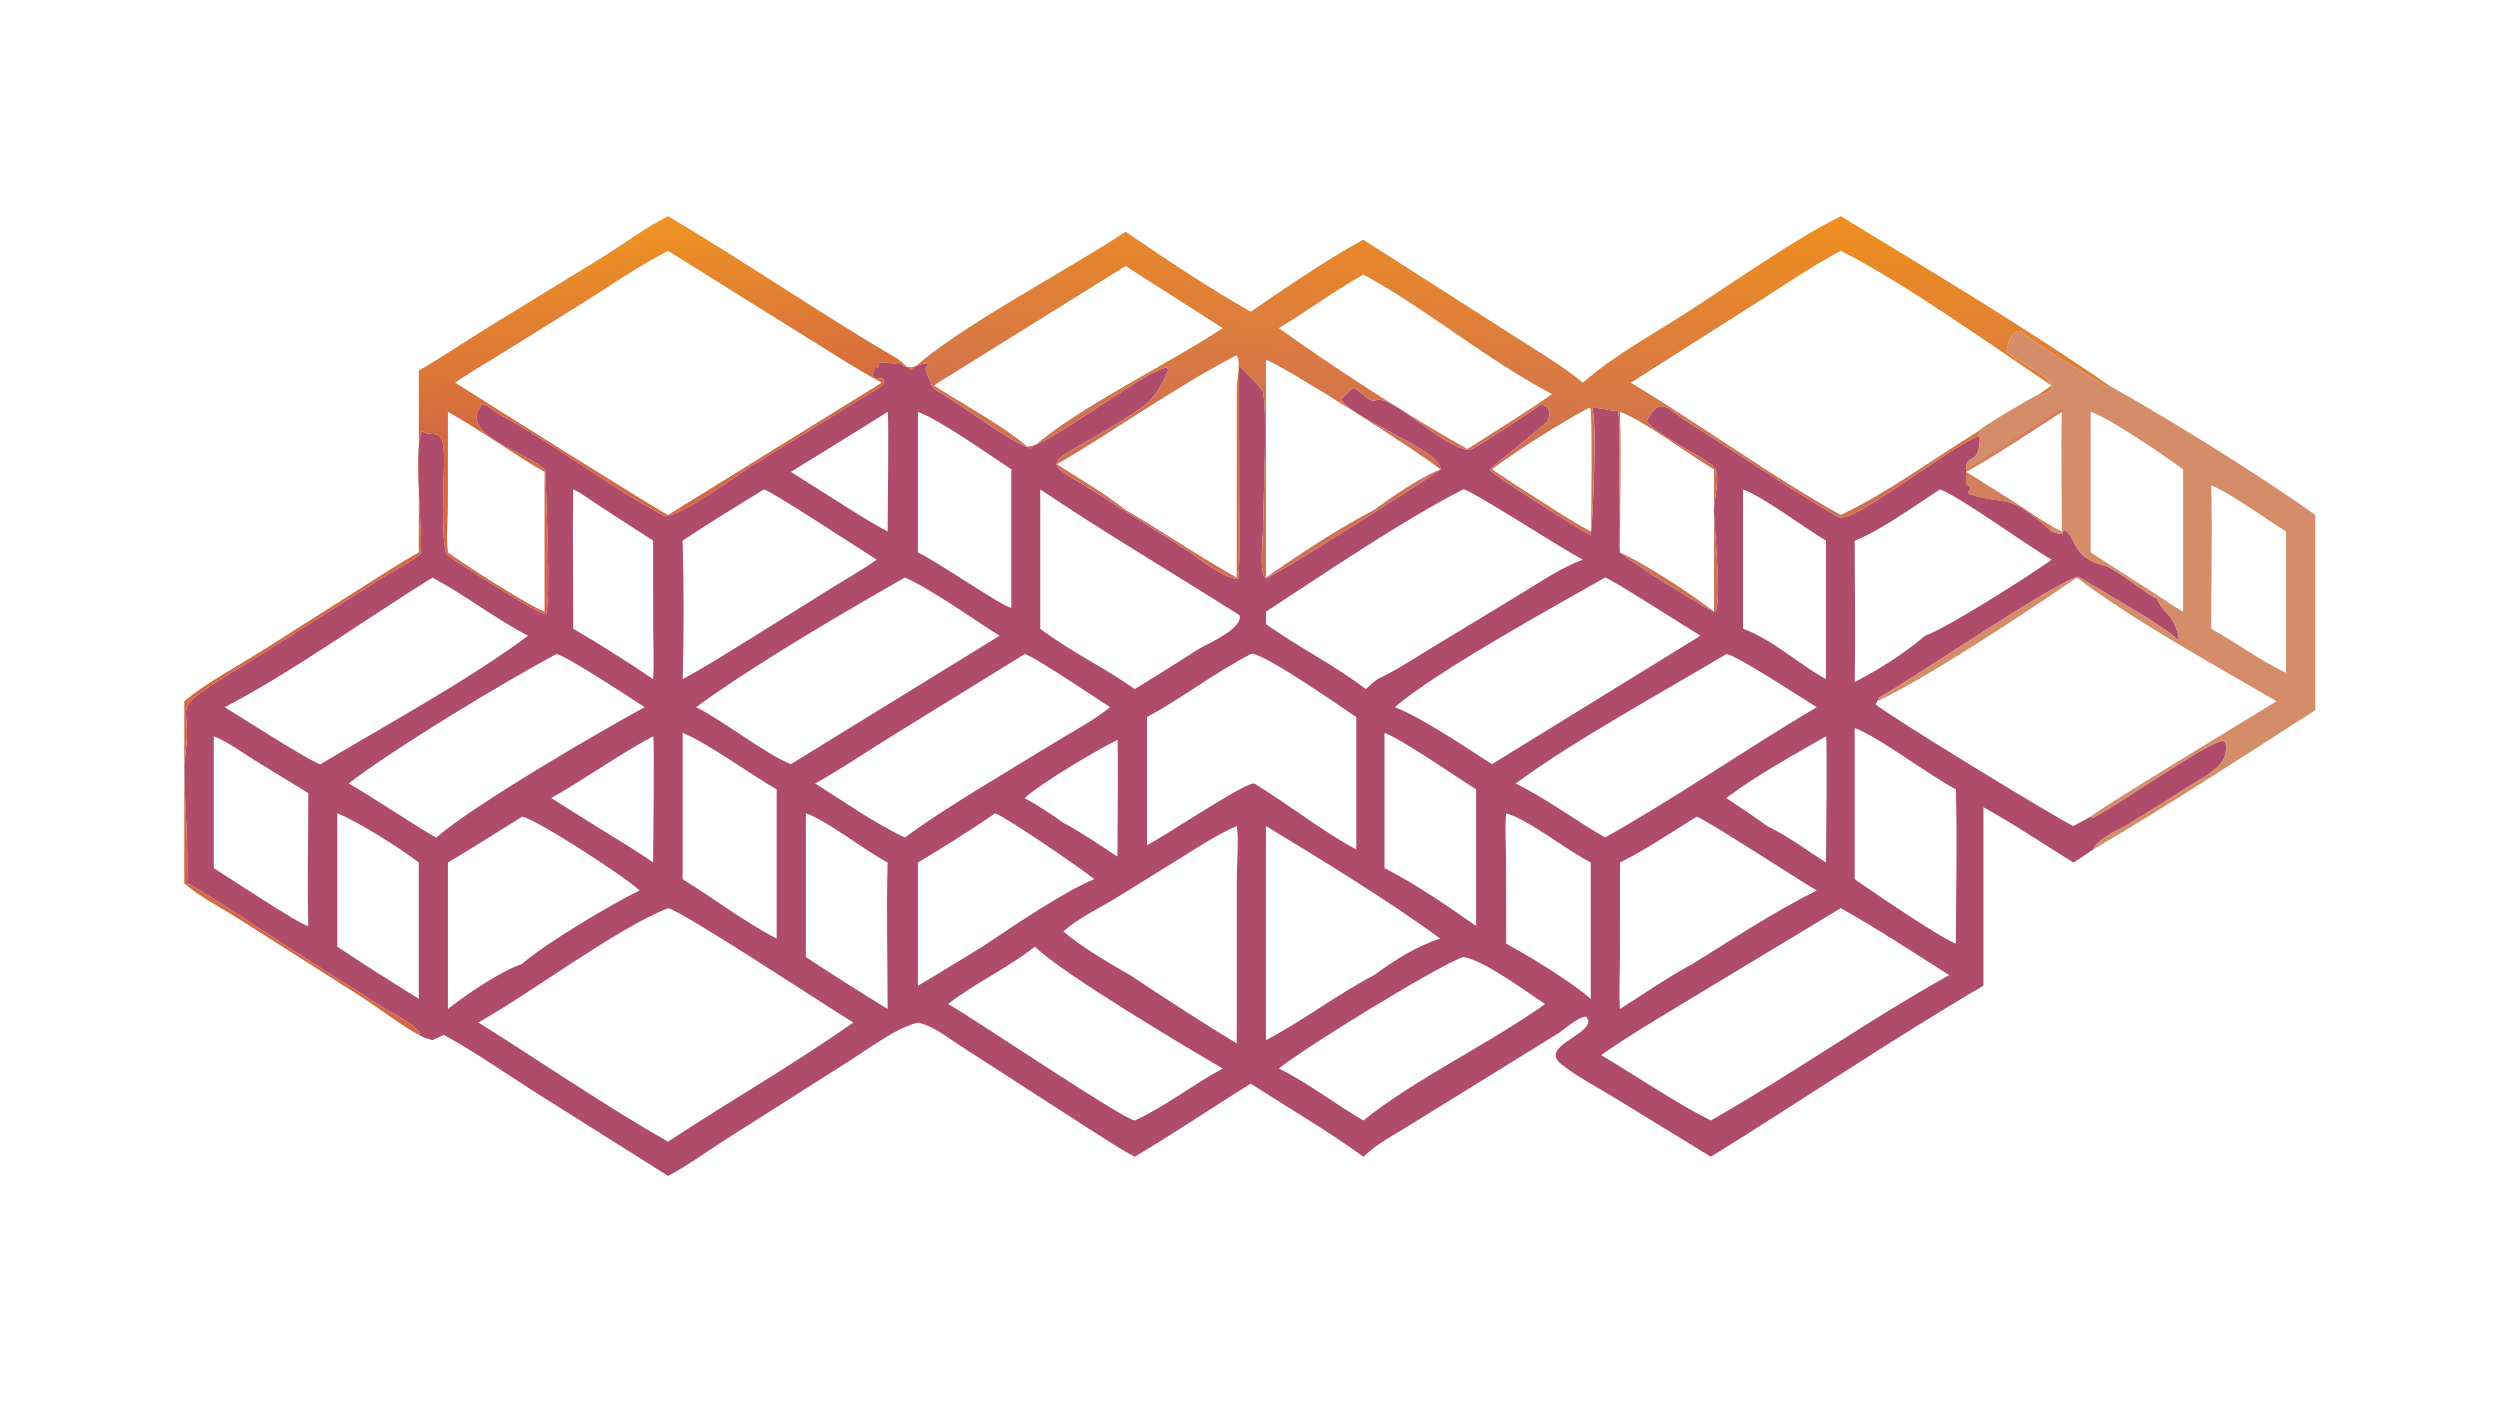
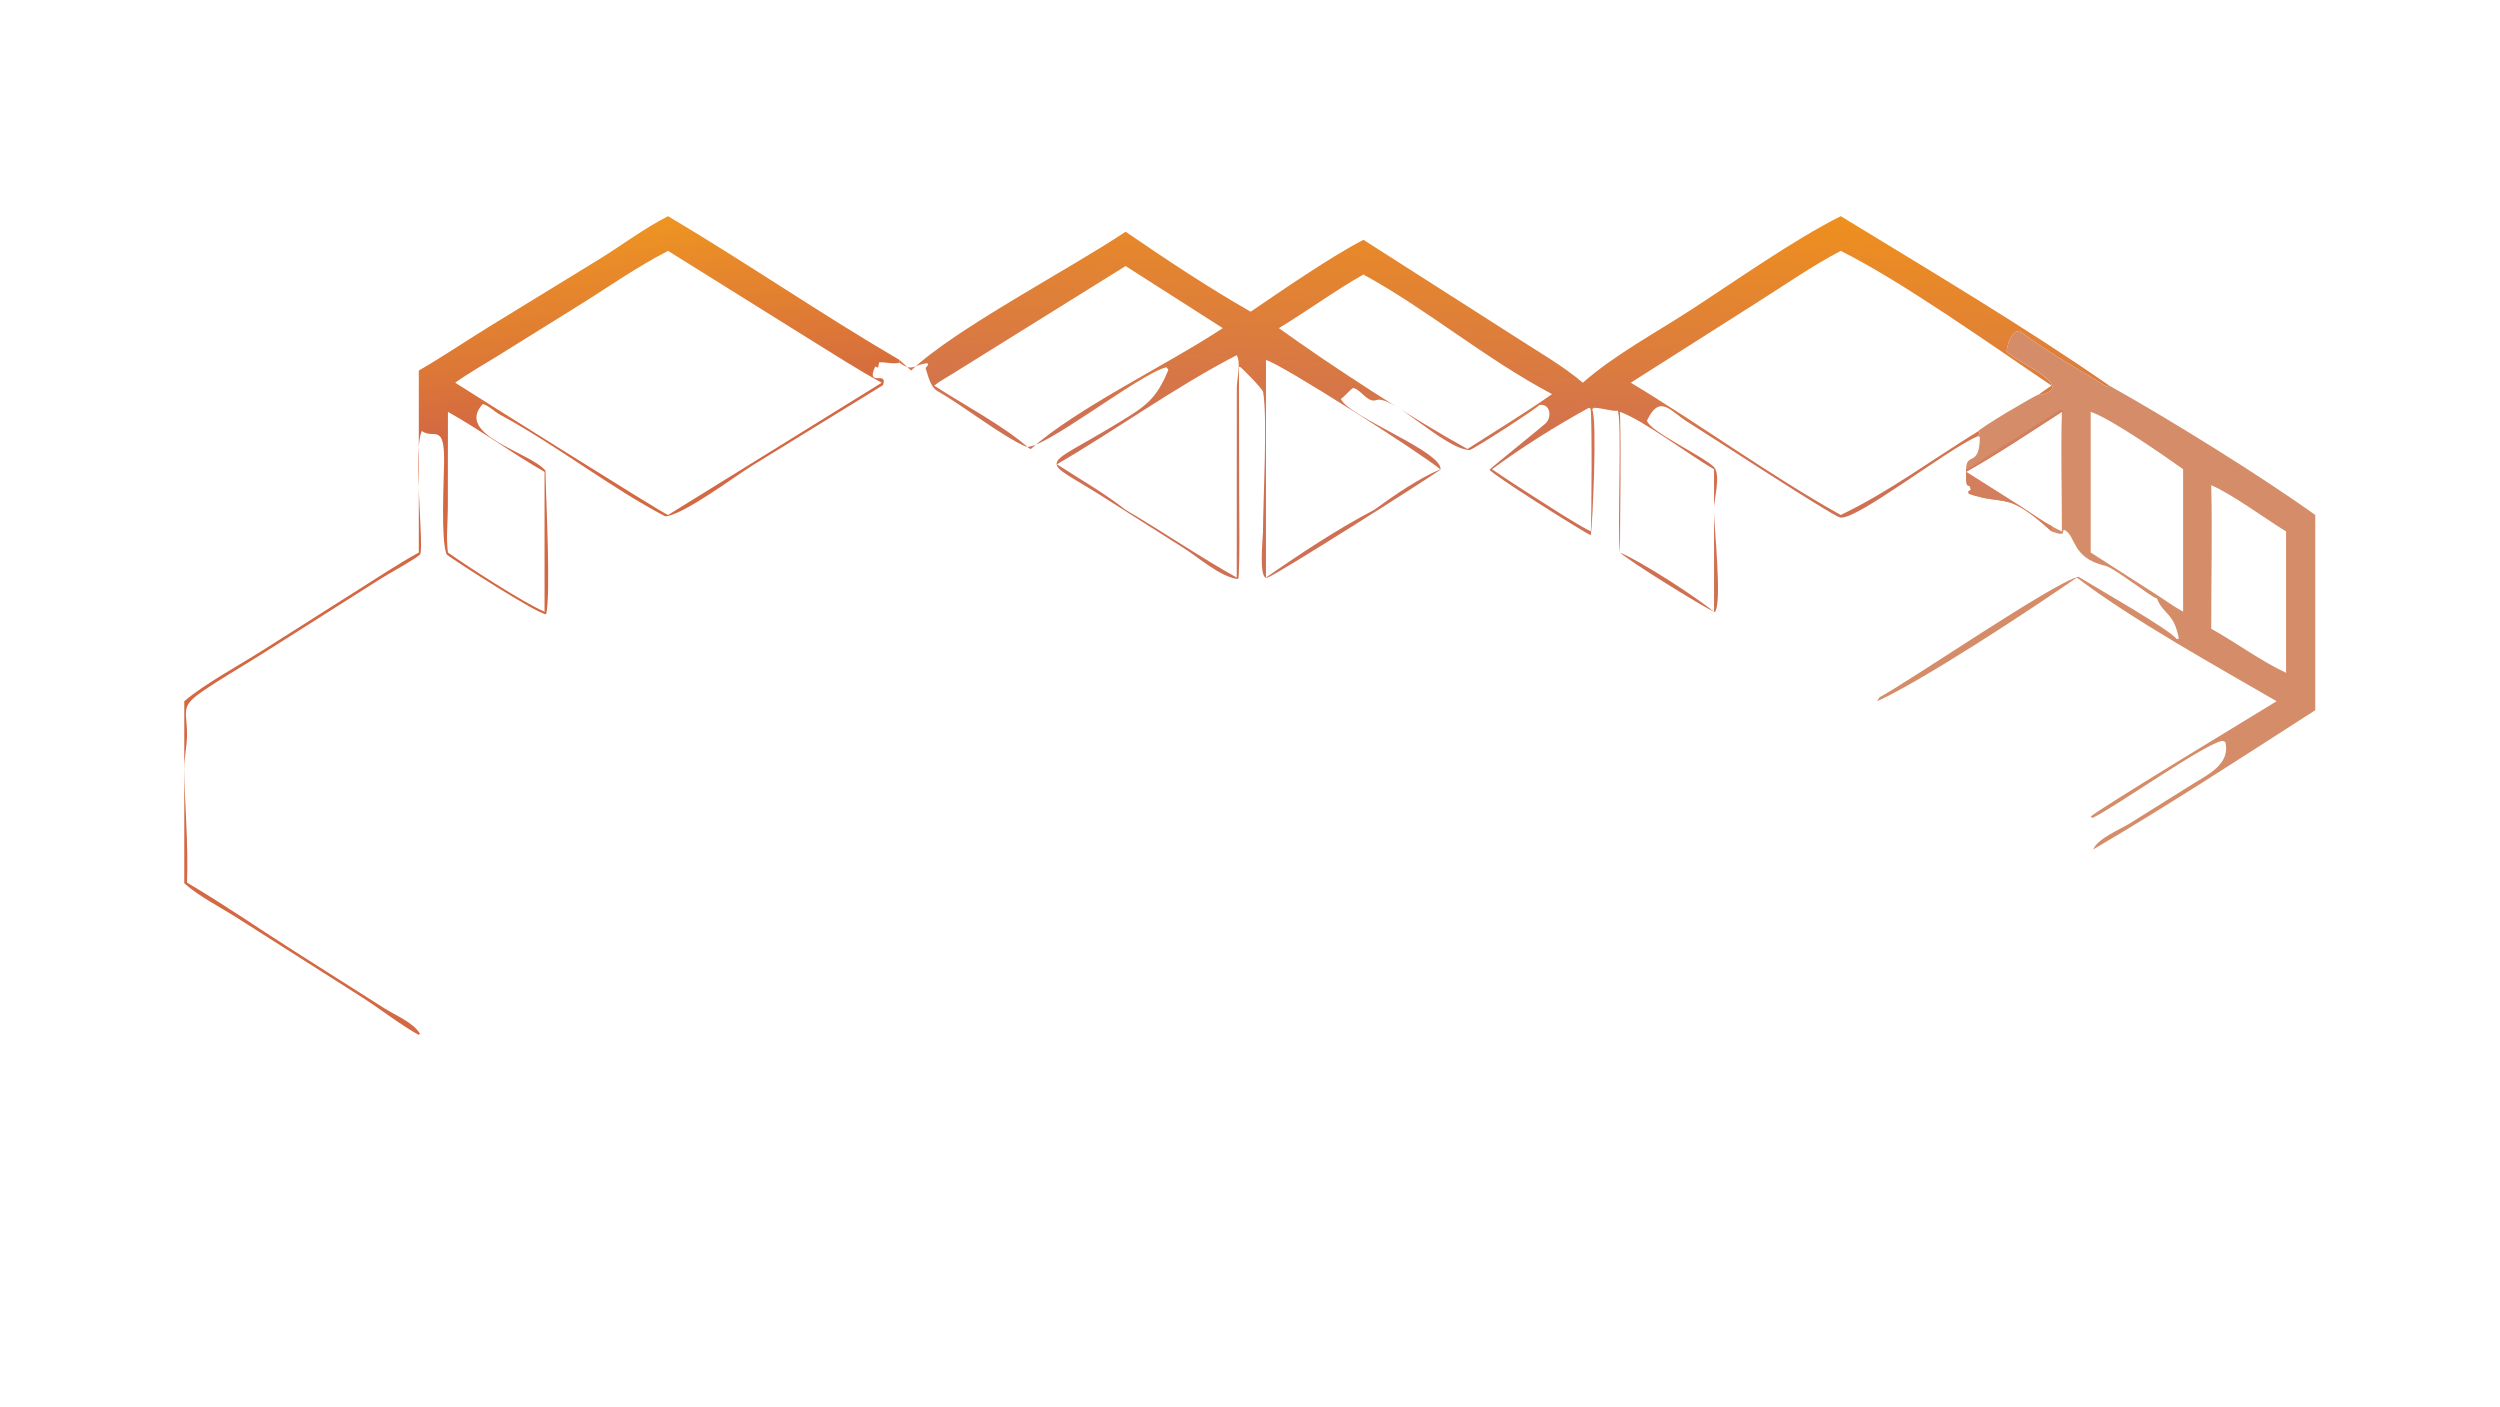
<svg xmlns="http://www.w3.org/2000/svg" width="3839" height="2160" viewBox="0 0 3839 2160">
-   <path fill="#AF4C6B" transform="matrix(4.219 0 0 4.219 6.10352e-05 0)" d="M243.157 78.687C271.581 95.55 298.885 114.357 327.425 131.025L331.61 134.872C347.489 119.716 389.673 97.791 409.685 84.335C424.375 94.415 439.74 104.613 455.213 113.459C465.793 106.209 484.995 93.047 496.252 87.29L551.374 122.509C559.565 127.853 568.664 132.978 576.113 139.294C587.198 129.475 602.563 121.138 615.135 112.992C631.229 102.565 653.045 87.135 669.982 78.687C701.595 97.983 737.413 119.264 767.721 140.348C789.768 152.728 822.36 172.862 842.691 187.437L842.691 258.486C816.013 275.633 789.201 293.134 761.875 309.171C759.495 310.752 757.124 312.493 754.662 313.933C743.819 307.245 733.055 299.949 721.916 293.803L721.916 358.775C688.265 378.48 655.881 400.517 622.698 421.021L588.264 399.93C581.692 395.911 574.293 392.09 568.272 387.326C560.25 380.979 578.425 376.956 578.13 371.501L577.383 370.036C574.325 370.027 569.557 374.637 567.018 376.2L513.598 409.216C507.628 412.969 501.361 416.089 496.252 421.021C483.109 411.51 468.871 403.191 455.213 394.421C441.118 403.207 427.308 412.538 413.031 421.021C406.815 417.702 400.994 413.78 395.049 410.011L348.916 380.231C344.004 377.042 339.892 373.55 334.103 372.165C326.058 374.184 316.324 381.62 309.267 386.076L264.243 414.672C257.285 419.091 250.443 424.178 243.157 427.997L193.503 396.717C182.978 389.989 172.482 382.624 161.521 376.669L157.396 378.591C155.746 378.053 153.906 377.602 152.435 376.669C146.955 373.831 137.368 366.529 131.588 362.869L86.464 334.179C80.202 330.182 72.608 326.388 67.07 321.497L67.07 255.228C74.384 248.942 87.315 242.001 95.748 236.614L130.732 214.439C137.904 209.921 145.015 205.196 152.435 201.095L152.435 134.872C160.87 129.99 169.017 124.482 177.309 119.349L218.518 94.087C226.661 89.037 234.629 83.01 243.157 78.687ZM754.662 300.679L760.958 297.265L761.599 297.716C770.16 293.64 803.402 269.996 809.059 269.646L809.981 270.082C811.898 278.071 803.627 281.936 798.322 285.222L775.13 299.722C771.543 301.954 763.539 305.128 761.875 309.171C789.201 293.134 816.013 275.633 842.691 258.486L842.691 187.437C822.36 172.862 789.768 152.728 767.721 140.348C737.413 119.264 701.595 97.983 669.982 78.687C653.045 87.135 631.229 102.565 615.135 112.992C602.563 121.138 587.198 129.475 576.113 139.294C568.664 132.978 559.565 127.853 551.374 122.509L496.252 87.29C484.995 93.047 465.793 106.209 455.213 113.459C439.74 104.613 424.375 94.415 409.685 84.335C389.673 97.791 347.489 119.716 331.61 134.872L327.425 131.025C298.885 114.357 271.581 95.55 243.157 78.687C234.629 83.01 226.661 89.037 218.518 94.087L177.309 119.349C169.017 124.482 160.87 129.99 152.435 134.872L152.435 201.095C145.015 205.196 137.904 209.921 130.732 214.439L95.748 236.614C87.315 242.001 74.384 248.942 67.07 255.228L67.07 321.497C72.608 326.388 80.202 330.182 86.464 334.179L131.588 362.869C137.368 366.529 146.955 373.831 152.435 376.669L152.84 376.215C150.276 372.041 143.854 369.535 139.809 366.939L107.788 346.619C94.556 338.213 81.588 329.203 68.084 321.257C68.569 306.547 67.243 294.067 67.099 280.074C67.055 275.832 68.022 271.75 68.068 267.575C68.162 258.911 65.414 257.427 73.103 252.048C80.052 247.187 87.623 242.915 94.802 238.376L138.898 210.434C141.566 208.746 151.294 203.453 152.862 201.826C154.509 200.115 150.213 164.043 153.527 156.869C157.935 160.044 161.819 153.604 161.637 168.278C161.551 175.234 160.416 196.457 162.553 201.81C165.318 204.019 195.784 223.611 198.77 223.579C200.53 216.689 198.722 182.069 198.532 171.291C192.936 164.562 165.344 158.339 175.722 147.045C177.967 147.684 179.964 149.831 182.042 150.954C202.674 162.099 222.336 177.606 242.151 187.941C248.647 187.493 267.511 173.344 273.8 169.447L321.387 140.174C323.299 134.706 315.063 141.055 318.482 133.617L318.606 133.342L319.205 133.774L319.604 133.689L319.999 131.88C322.516 131.772 324.901 132.603 327.425 132.053C332.25 135.564 332.528 132.631 337.542 132.203L337.552 132.193L337.842 132.773L336.884 133.976C337.766 136.624 338.605 140.841 341.144 142.286C350.453 147.582 364.617 158.725 373.3 162.505C378.521 164.777 415.19 135.685 424.579 133.669L425.265 134.582C420.903 145.276 416.941 147.843 407.888 153.388C377.46 172.024 377.807 165.507 403.14 181.903L430.915 199.538C436.32 202.961 443.852 209.729 450.301 210.741L450.812 210.412C451.31 200.658 451.038 190.815 451.028 181.045L450.953 133.655L451.271 133.467C452.303 134.15 459.529 141.56 459.725 142.634C461.416 151.897 459.69 182.823 459.69 193.574C459.69 195.753 457.978 211.076 461.197 210.279C464.245 209.525 519.679 174.294 524.3 170.935C525.286 164.403 491.1 151.883 488.029 145.198C489.289 144.486 492.019 141.124 492.58 141.23C495.305 141.741 497.8 146.776 500.926 145.63C506.773 143.485 525.69 163.5 534.95 163.812C536.961 163.101 558.884 149.008 560.297 147.406C564.32 146.749 565.001 151.928 562.431 154.212C560.615 155.827 542.214 170.678 542.175 170.948C542.882 172.593 575.229 193.007 579.001 194.832C579.685 190.492 581.377 152.542 579.528 149.092L579.978 148.44C582.935 148.375 586.471 149.775 588.79 149.487C590.475 152.61 588.561 193.149 589.631 201.095C593.566 204.64 618.887 220.312 624.1 222.803C626.946 220.032 623.885 192.215 623.825 185.505C623.792 181.822 626.506 172.66 623.775 169.919C619.997 166.126 600.322 156.942 599.447 153.096C604.17 143.196 607.821 149.614 614.431 153.702C622.435 158.653 666.854 187.759 669.729 188.353C675.584 189.563 708.312 163.812 719.677 158.831L719.893 158.739L720.622 158.999C720.51 170.35 715.64 164.33 715.605 170.816C715.348 180.031 716.772 174.72 717.323 178.218L716.37 178.948L716.604 179.74C730.485 184.398 729.926 178.249 746.715 193.425C747.907 193.77 749.555 194.571 750.724 194.19L751.127 192.735C755.919 194.868 753.543 202.936 766.309 205.956C769.717 206.763 783.379 217.684 785.08 217.828C787.395 223.86 791.335 222.802 793.065 232.608L793.053 232.47L792.246 232.6C789.975 229.245 762.188 213.45 756.459 209.911C747.274 212.18 696.521 246.974 684.095 253.799L683.242 255.228L682.713 256.334C684.723 258.815 747.24 297.105 754.662 300.679ZM174.113 372.165C196.511 386.137 220.457 402.713 243.157 415.517C265.41 400.857 288.823 387.498 310.592 372.165C302.24 367.19 248.759 331.786 243.157 330.558C224.729 337.74 193.295 361.411 174.113 372.165ZM582.772 384.048C595.994 391.841 609.026 400.948 622.698 407.829C652.153 391.095 679.917 371.373 709.453 354.904C696.452 346.71 683.397 338.035 669.982 330.558L614.988 363.729C604.234 370.319 593.042 376.738 582.772 384.048ZM460.785 222.645L460.785 227.181C472.536 235.515 485.731 242.126 497.135 250.81C498.528 249.58 499.904 248.24 501.42 247.169C508.259 243.957 514.698 239.646 521.164 235.742L553.954 215.851C561.105 211.498 568.241 206.624 576.113 203.694C569.166 200.196 534.884 177.9 532.57 178.125C509.876 189.768 482.257 208.618 460.785 222.645ZM417.497 261.013L417.497 307.569C422.869 305.071 453.802 284.226 456.561 285.174C468.482 292.404 481.874 302.954 493.644 309.171L493.644 261.013C486.621 256.209 462.462 239.458 455.947 237.901L455.213 238.09C442.138 244.835 430.424 253.962 417.497 261.013ZM398.297 320.011C394.375 316.662 366.217 297.375 362.195 296.023C353.072 302.368 343.625 308.211 334.103 313.933L334.103 358.775C342.02 354.164 349.754 349.264 357.604 344.544C367.486 337.929 387.902 324.066 398.297 320.011ZM617.505 297.265C608.375 302.922 599.257 309.162 589.631 313.933L589.605 349.389C589.598 355.287 589.205 361.376 589.631 367.247C598.265 361.744 607.048 355.688 616.062 350.835C630.792 341.628 645.745 331.921 661.25 324.092C655.399 320.797 619.794 297.505 617.505 297.265ZM711.893 343.477C711.908 324.795 712.416 305.979 711.893 287.311C701.476 281.77 684.364 268.568 675.059 264.948L675.059 320.011C681.504 324.537 706.414 341.461 711.893 343.477ZM661.25 257.39C656.897 254.741 631.137 237.859 628.322 238.09C605.688 251.593 572.538 269.726 551.674 285.174C563.045 290.776 573.242 298.519 584.225 304.809C610.497 290.091 635.312 272.695 661.25 257.39ZM282.677 341.631L282.677 287.311C273.063 281.858 257.867 270.566 248.47 266.75L248.47 320.011C259.825 326.984 270.882 335.51 282.677 341.631ZM537.265 287.311C530.721 283.194 509.745 268.74 503.923 266.75L503.923 315.954C515.228 321.768 526.846 329.712 537.265 337.03L537.265 287.311ZM112.209 337.03C111.829 320.939 112.238 304.772 112.209 288.672L91.966 276.26C87.478 273.465 82.725 269.874 77.803 267.99L77.803 315.954C81.891 318.535 109.931 337.093 112.209 337.03ZM215.002 299.495C222.548 304.325 230.41 308.746 237.714 313.933C237.713 308.898 238.269 268.959 237.714 267.99C225.013 274.757 213.22 283.383 200.629 290.465L215.002 299.495ZM293.322 296.023L293.322 348.334C303.103 354.831 313.066 361.095 323.068 367.247C323.058 349.512 322.596 331.653 323.068 313.933C314.713 309.545 301.078 298.666 293.322 296.023ZM122.76 344.544C132.508 351.094 142.471 357.353 152.435 363.57L152.435 313.933C146.45 309.194 129.607 298.601 122.76 296.023L122.76 344.544ZM634.42 228.847C645.384 232.877 654.433 241.61 664.599 247.169L664.599 196.767C656.336 191.847 642.407 181.197 634.42 178.125L634.42 228.847ZM237.714 196.767L218.13 184.098C215.101 182.137 211.902 179.589 208.64 178.125C208.354 195.02 208.67 211.947 208.64 228.847C218.517 234.537 228.234 240.837 237.714 247.169C238.106 241.024 237.775 234.711 237.745 228.545L237.714 196.767ZM248.47 247.169C257.487 242.389 266.139 236.699 274.855 231.387L303.506 213.506C308.671 210.309 314.154 207.262 319.059 203.694C313.188 199.961 280.875 178.801 278.073 178.125C268.159 184.242 258.147 190.28 248.47 196.767C248.892 213.433 248.966 230.503 248.47 247.169ZM287.862 171.749L302.226 180.829C309.085 185.131 315.888 189.68 323.068 193.425C323.066 188.576 323.6 150.659 323.068 149.9C311.411 157.305 299.587 164.452 287.862 171.749ZM664.599 313.933C664.595 310.51 665.167 268.723 664.599 267.99C652.592 274.971 639.408 282.078 628.322 290.465C633.295 293.83 638.38 297.105 643.204 300.679C650.81 304.337 657.518 309.4 664.599 313.933ZM387.057 299.495C393.853 303.094 400.25 307.572 406.702 311.755C406.701 307.438 407.077 269.895 406.702 269.32C398.666 273.274 379.175 284.879 372.937 290.465C377.814 293.182 382.513 296.25 387.057 299.495ZM368.094 170.816C359.47 165.187 342.606 153.124 334.103 149.9L334.103 201.095C339.742 203.452 365.873 221.521 368.094 221.161L368.094 170.816ZM579.001 313.933C569.826 309.222 556.899 298.629 548.214 296.023C547.669 301.346 548.128 307.099 548.158 312.462L548.214 343.477C557.171 348.402 571.378 356.93 579.001 363.57L579.001 313.933ZM190.005 350.835C198.564 343.369 221.917 329.411 232.799 324.092C226.186 318.106 193.876 297.381 190.005 297.265C181.048 302.869 172.114 308.529 163.034 313.933L163.034 367.247C169.963 361.796 181.701 353.779 190.005 350.835ZM460.785 300.679L460.785 378.591C474.306 371.498 486.609 361.987 500.168 354.904C507.355 349.587 515.686 344.289 524.228 341.631C506.111 328.292 480.245 312.415 460.785 300.679ZM376.695 344.544C366.787 352.406 355.081 357.63 345.097 365.441C353.155 369.858 409.074 407.632 413.031 407.829C424.276 402.656 434.151 394.752 445.058 388.913C433.168 382.061 385.561 353.666 376.695 344.544ZM532.57 348.334C523.911 351.131 474.142 381.738 465.481 388.913C476.26 394.203 485.856 401.85 496.252 407.829C514.838 392.8 541.936 380.019 562.402 365.441C555.495 360.978 539.926 349.304 532.57 348.334ZM411.289 354.904C424.126 363.382 436.965 371.834 450.133 379.79L450.155 319.711C450.159 315.512 450.957 304.117 450.133 300.679C443.135 303.699 436.543 308.045 430.072 312.058L406.44 326.708C400.441 330.419 392.151 334.318 387.057 339.033C393.607 344.665 403.649 350.507 411.289 354.904ZM675.059 196.767C675.073 213.914 675.389 231.119 675.059 248.259C683.74 243.729 693.271 237.844 700.627 231.387C706.881 229.62 739.92 208.873 746.715 203.694C737.743 198.539 713.59 180.876 706.109 178.125C697.626 183.569 684.052 193.441 675.059 196.767ZM378.62 178.125L378.62 228.847C389.383 237.039 401.969 242.975 413.031 250.81C420.938 245.987 428.76 241.051 436.56 236.058C439.877 234.113 452.457 228.795 451.169 223.93C427.058 208.623 402.307 194.072 378.62 178.125ZM202.438 238.09C182.87 248.608 144.219 271.893 126.877 285.174C131.651 287.577 157.52 304.695 158.823 304.809C172.667 292.83 217.89 266.496 234.645 257.39C230.948 254.963 204.859 237.833 202.438 238.09ZM329.345 304.809C344.986 293.34 366.402 281.056 383.328 270.597C390.191 266.355 397.781 262.46 404.045 257.39C400.307 255.024 375.311 238.159 372.937 238.09L324.071 268.249C315.006 273.912 306.022 279.955 296.696 285.174C306.845 291.525 318.603 299.849 329.345 304.809ZM329.345 210.217C306.451 223.283 274.817 241.726 253.373 257.39C263.837 262.674 278.72 274.533 287.862 278.134L363.826 231.387C355.143 225.988 338.244 213.933 329.345 210.217ZM157.396 210.217C133.743 224.918 105.858 244.911 81.801 257.39C86.283 260.119 114.582 278.305 116.687 278.134C139.453 264.505 171.194 247.173 192.171 231.387C180.155 225.11 169.313 216.608 157.396 210.217ZM584.225 210.217C566.217 220.428 522.694 244.39 507.683 257.39C517.662 261.247 533.586 272.103 543.046 278.134L618.918 231.387C614.896 228.963 586.176 210.545 584.225 210.217Z" />
  <defs>
    <linearGradient id="gradient_0" gradientUnits="userSpaceOnUse" x1="538.249" y1="71.492" x2="532.408" y2="162.332">
      <stop offset="0" stop-color="#EE8F1E" />
      <stop offset="1" stop-color="#D07052" />
    </linearGradient>
  </defs>
  <path fill="url(#gradient_0)" transform="matrix(4.219 0 0 4.219 6.10352e-05 0)" d="M669.982 78.687C701.595 97.983 737.413 119.264 767.721 140.348L766.755 140.678C756.304 134.235 744.849 127.914 735.093 120.45C731.947 120.577 730.781 125.117 730.35 127.765C732.717 131.558 756.486 140.503 742.732 143.758L742.227 143.442C743.713 142.399 745.188 141.331 746.715 140.348C725.399 126.021 692.592 102.598 669.982 91.313C659.791 96.64 650.046 103.432 640.324 109.586L593.57 139.294C619.313 154.78 643.778 172.787 669.982 187.437C687.389 179.111 703.465 167.157 719.893 157.042L720.646 157.614C720.398 157.96 720.047 158.346 719.893 158.739L719.677 158.831C708.312 163.812 675.584 189.563 669.729 188.353C666.854 187.759 622.435 158.653 614.431 153.702C607.821 149.614 604.17 143.196 599.447 153.096C600.322 156.942 619.997 166.126 623.775 169.919C626.506 172.66 623.792 181.822 623.825 185.505C623.885 192.215 626.946 220.032 624.1 222.803C618.887 220.312 593.566 204.64 589.631 201.095C588.561 193.149 590.475 152.61 588.79 149.487C586.471 149.775 582.935 148.375 579.978 148.44L579.528 149.092C581.377 152.542 579.685 190.492 579.001 194.832C575.229 193.007 542.882 172.593 542.175 170.948C542.214 170.678 560.615 155.827 562.431 154.212C565.001 151.928 564.32 146.749 560.297 147.406C558.884 149.008 536.961 163.101 534.95 163.812C525.69 163.5 506.773 143.485 500.926 145.63C497.8 146.776 495.305 141.741 492.58 141.23C492.019 141.124 489.289 144.486 488.029 145.198C491.1 151.883 525.286 164.403 524.3 170.935C519.679 174.294 464.245 209.525 461.197 210.279C457.978 211.076 459.69 195.753 459.69 193.574C459.69 182.823 461.416 151.897 459.725 142.634C459.529 141.56 452.303 134.15 451.271 133.467L450.953 133.655L451.028 181.045C451.038 190.815 451.31 200.658 450.812 210.412L450.301 210.741C443.852 209.729 436.32 202.961 430.915 199.538L403.14 181.903C377.807 165.507 377.46 172.024 407.888 153.388C416.941 147.843 420.903 145.276 425.265 134.582L424.579 133.669C415.19 135.685 378.521 164.777 373.3 162.505C364.617 158.725 350.453 147.582 341.144 142.286C338.605 140.841 337.766 136.624 336.884 133.976L337.842 132.773L337.552 132.193L337.542 132.203C332.528 132.631 332.25 135.564 327.425 132.053L327.425 131.025L331.61 134.872C347.489 119.716 389.673 97.791 409.685 84.335C424.375 94.415 439.74 104.613 455.213 113.459C465.793 106.209 484.995 93.047 496.252 87.29L551.374 122.509C559.565 127.853 568.664 132.978 576.113 139.294C587.198 129.475 602.563 121.138 615.135 112.992C631.229 102.565 653.045 87.135 669.982 78.687ZM375.206 163.426C391.968 148.457 425.193 132.607 445.058 119.429L409.685 96.835L347.309 135.667C344.899 137.206 342.25 138.577 340.011 140.348C350.271 147.03 365.599 155.162 374.328 162.982C374.609 163.235 374.843 163.335 375.206 163.426ZM534.119 163.426C544.38 156.806 554.911 150.48 564.889 143.442C540.521 130.52 519.272 112.47 496.252 99.92C485.708 105.882 475.862 113.153 465.481 119.429C484.371 133.073 514.061 152.353 534.119 163.426ZM384.692 168.983C392.982 174.367 401.953 179.44 409.685 185.571C423.31 193.541 436.373 202.523 450.133 210.217L450.157 141.221C450.18 137.929 451.749 132.12 450.133 129.279C427.567 140.93 406.656 156.206 384.692 168.983ZM578.325 148.415C566.671 154.808 553.748 162.867 543.046 170.816C548.097 174.229 553.189 177.559 558.332 180.829C565.154 185.104 571.878 189.67 579.001 193.425C579.301 189.623 579.512 150.539 578.908 148.738L578.325 148.415ZM623.859 170.816C614.487 165.387 598.361 153.067 589.631 149.9C590.124 166.915 589.619 184.065 589.631 201.095C598.295 204.927 616.274 216.591 623.859 222.645L623.859 170.816ZM500.168 185.571C507.466 180.265 515.944 174.371 524.228 170.816C517.246 164.945 466.127 132.351 460.785 131.025L460.785 210.217C472.873 201.779 487.171 192.324 500.168 185.571Z" />
  <defs>
    <linearGradient id="gradient_1" gradientUnits="userSpaceOnUse" x1="232.94" y1="80.593" x2="240.5" y2="151.053">
      <stop offset="0" stop-color="#EE9422" />
      <stop offset="1" stop-color="#D36842" />
    </linearGradient>
  </defs>
  <path fill="url(#gradient_1)" transform="matrix(4.219 0 0 4.219 6.10352e-05 0)" d="M243.157 78.687C271.581 95.55 298.885 114.357 327.425 131.025L327.425 132.053C324.901 132.603 322.516 131.772 319.999 131.88L319.604 133.689L319.205 133.774L318.606 133.342L318.482 133.617C315.063 141.055 323.299 134.706 321.387 140.174L273.8 169.447C267.511 173.344 248.647 187.493 242.151 187.941C222.336 177.606 202.674 162.099 182.042 150.954C179.964 149.831 177.967 147.684 175.722 147.045C165.344 158.339 192.936 164.562 198.532 171.291C198.722 182.069 200.53 216.689 198.77 223.579C195.784 223.611 165.318 204.019 162.553 201.81C160.416 196.457 161.551 175.234 161.637 168.278C161.819 153.604 157.935 160.044 153.527 156.869C150.213 164.043 154.509 200.115 152.862 201.826C151.294 203.453 141.566 208.746 138.898 210.434L94.802 238.376C87.623 242.915 80.052 247.187 73.103 252.048C65.414 257.427 68.162 258.911 68.068 267.575C68.022 271.75 67.055 275.832 67.099 280.074C67.243 294.067 68.569 306.547 68.084 321.257C81.588 329.203 94.556 338.213 107.788 346.619L139.809 366.939C143.854 369.535 150.276 372.041 152.84 376.215L152.435 376.669C146.955 373.831 137.368 366.529 131.588 362.869L86.464 334.179C80.202 330.182 72.608 326.388 67.07 321.497L67.07 255.228C74.384 248.942 87.315 242.001 95.748 236.614L130.732 214.439C137.904 209.921 145.015 205.196 152.435 201.095L152.435 134.872C160.87 129.99 169.017 124.482 177.309 119.349L218.518 94.087C226.661 89.037 234.629 83.01 243.157 78.687ZM243.157 187.437L320.933 139.294C312.009 134.482 303.442 128.852 294.797 123.552L243.157 91.313C231.627 97.195 220.73 104.98 209.69 111.779L181.397 129.384C176.159 132.649 170.694 135.705 165.674 139.294C172.585 143.721 241.553 187.079 243.157 187.437ZM163.034 201.095C169.893 205.998 190.63 219.439 198.202 222.645L198.202 171.749C186.302 164.912 174.834 156.511 163.034 149.9L163.005 184.665C162.981 190.034 162.339 195.786 163.034 201.095Z" />
  <path fill="#D58C68" transform="matrix(4.219 0 0 4.219 6.10352e-05 0)" d="M742.227 143.442L742.732 143.758C756.486 140.503 732.717 131.558 730.35 127.765C730.781 125.117 731.947 120.577 735.093 120.45C744.849 127.914 756.304 134.235 766.755 140.678L767.721 140.348C789.768 152.728 822.36 172.862 842.691 187.437L842.691 258.486C816.013 275.633 789.201 293.134 761.875 309.171C763.539 305.128 771.543 301.954 775.13 299.722L798.322 285.222C803.627 281.936 811.898 278.071 809.981 270.082L809.059 269.646C803.402 269.996 770.16 293.64 761.599 297.716L760.958 297.265C762.53 295.207 821.067 259.925 828.62 255.228C807.109 242.723 775.298 225.105 755.914 210.217C739.295 221.772 700.349 247.389 683.242 255.228L684.095 253.799C696.521 246.974 747.274 212.18 756.459 209.911C762.188 213.45 789.975 229.245 792.246 232.6L793.053 232.47L793.065 232.608C791.335 222.802 787.395 223.86 785.08 217.828C783.379 217.684 769.717 206.763 766.309 205.956C753.543 202.936 755.919 194.868 751.127 192.735L750.724 194.19C749.555 194.571 747.907 193.77 746.715 193.425C729.926 178.249 730.485 184.398 716.604 179.74L716.37 178.948L717.323 178.218C716.772 174.72 715.348 180.031 715.605 170.816C715.64 164.33 720.51 170.35 720.622 158.999L719.893 158.739C720.047 158.346 720.398 157.96 720.646 157.614L719.893 157.042C721.94 154.963 738.904 144.954 742.227 143.442ZM746.715 191.467C747.894 192.207 749.224 192.795 750.468 193.425C750.489 178.941 750.034 164.37 750.468 149.9C738.982 157.281 727.487 165.041 715.605 171.749L735.332 184.208C739.049 186.587 742.833 189.418 746.715 191.467ZM760.958 201.095L784.728 216.326C787.972 218.38 791.245 220.805 794.593 222.645L794.593 170.816C788.008 166.018 768.092 152.235 760.958 149.9L760.958 201.095ZM804.825 228.847C813.918 233.918 822.694 240.479 832.059 244.887L832.059 193.425C824.421 188.734 812.485 179.887 804.825 176.6C805.258 193.983 804.809 211.454 804.825 228.847Z" />
  <path fill="#D37F5D" transform="matrix(4.219 0 0 4.219 6.10352e-05 0)" d="M715.605 170.816C718.953 169.223 722.169 166.709 725.333 164.728L749.948 149.132C750.767 149.391 750.755 149.334 751.153 150.088L750.468 149.9C738.982 157.281 727.487 165.041 715.605 171.749L735.332 184.208C739.049 186.587 742.833 189.418 746.715 191.467L746.715 193.425C729.926 178.249 730.485 184.398 716.604 179.74L716.37 178.948L717.323 178.218C716.772 174.72 715.348 180.031 715.605 170.816Z" />
</svg>